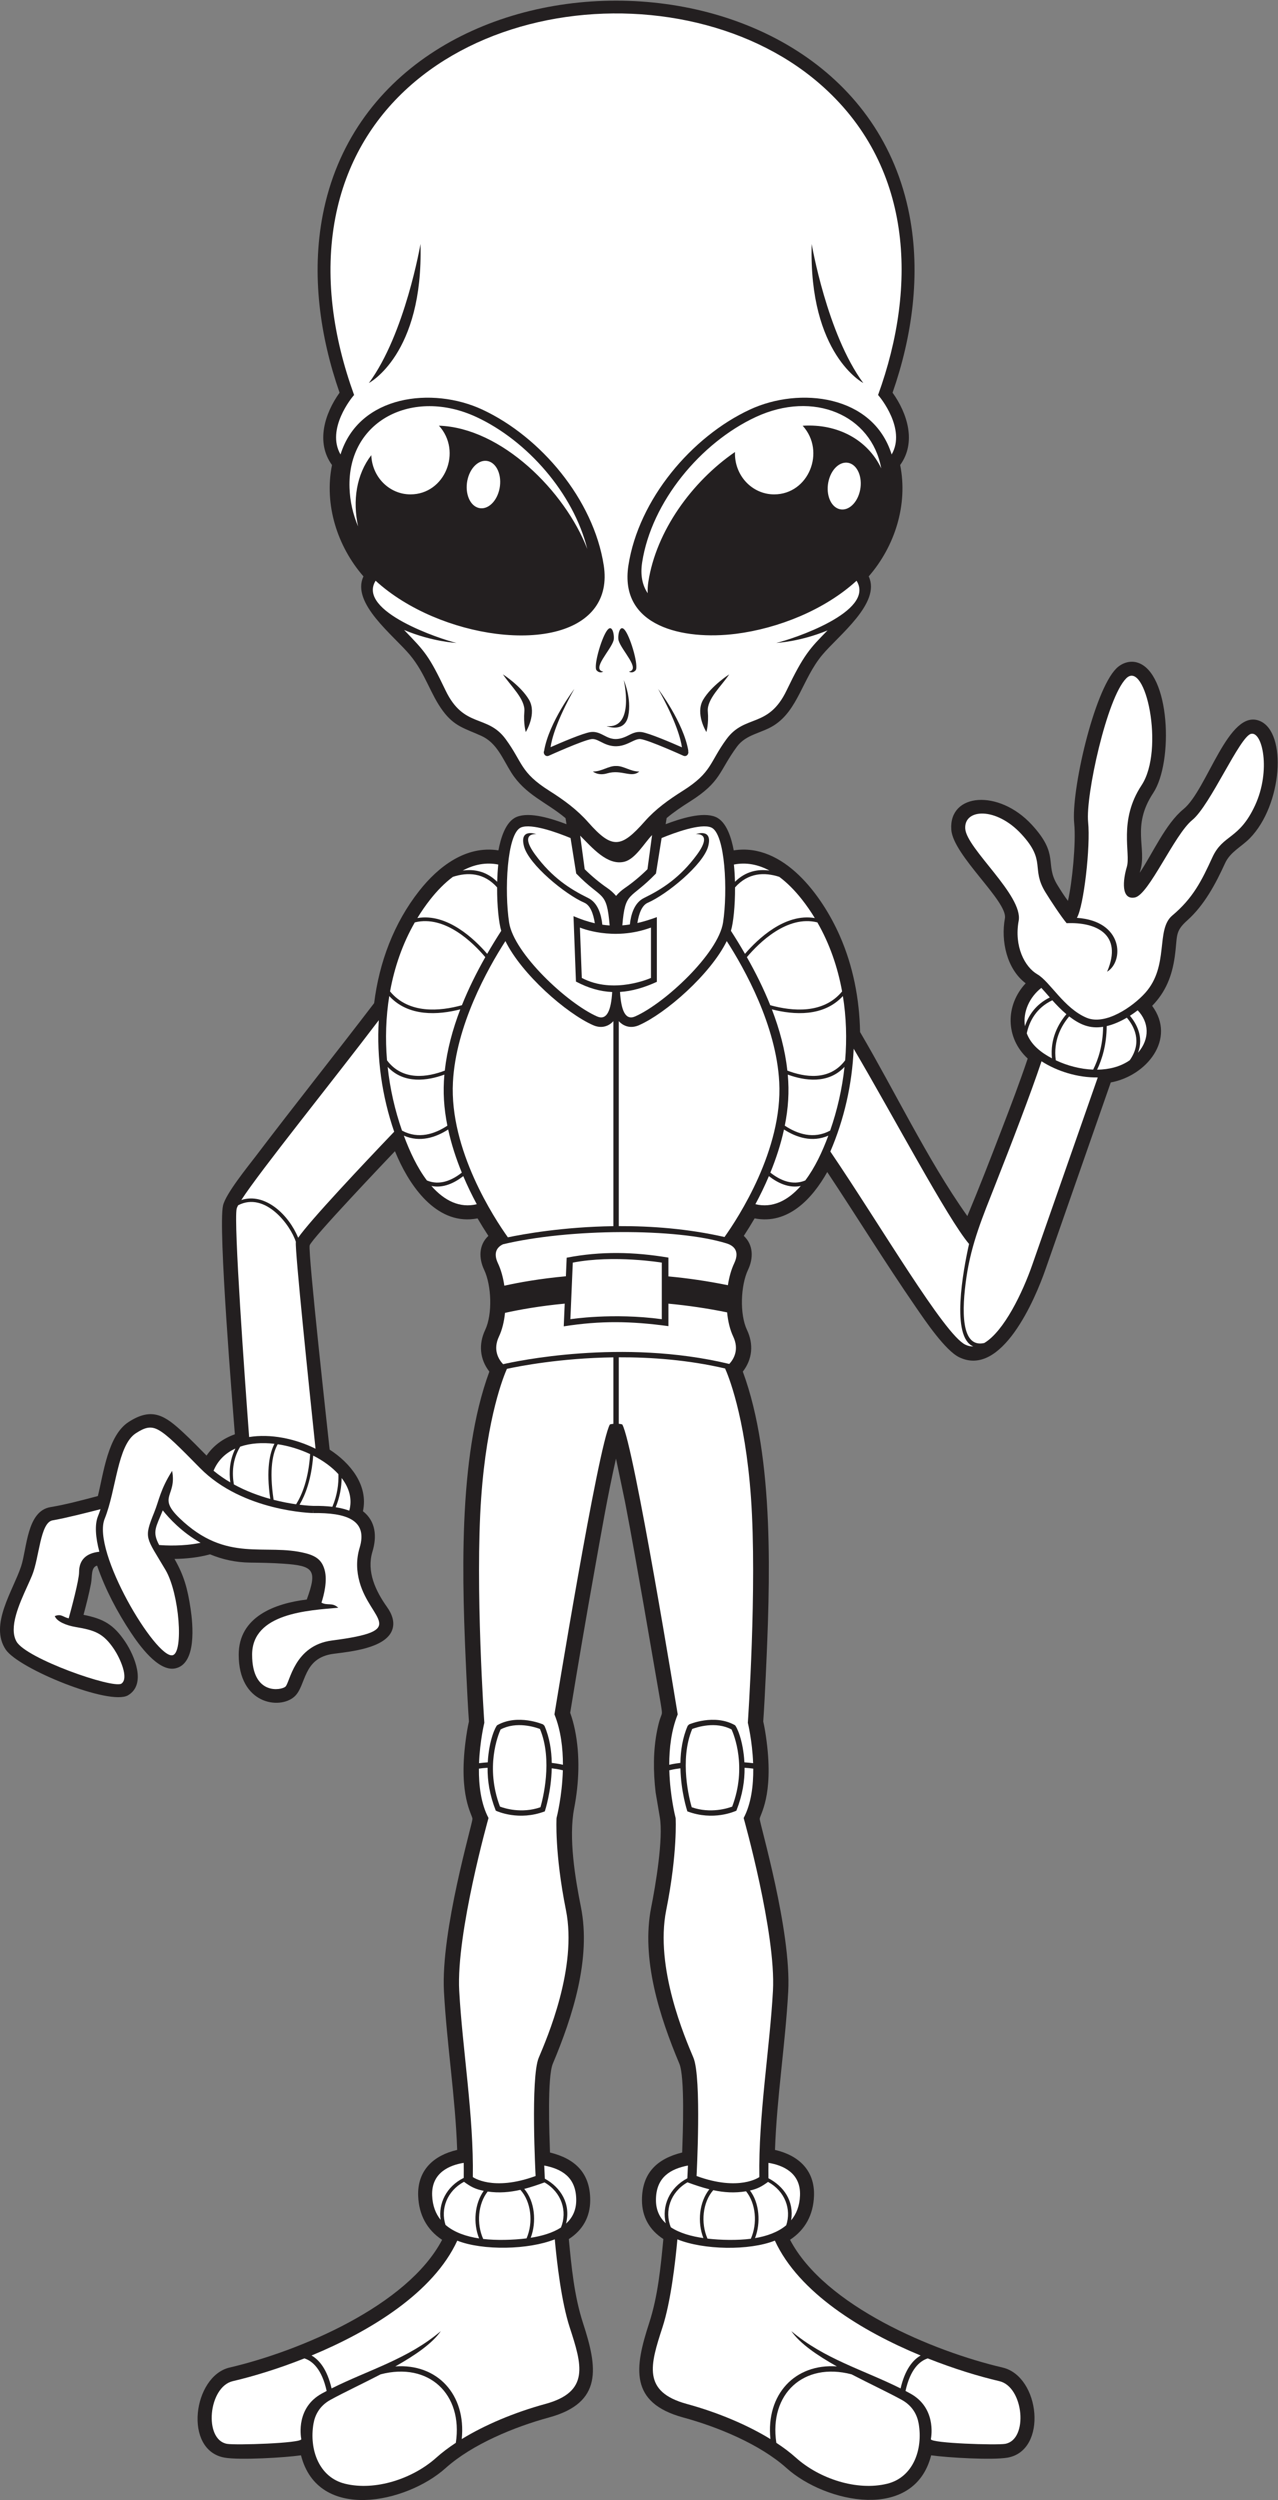
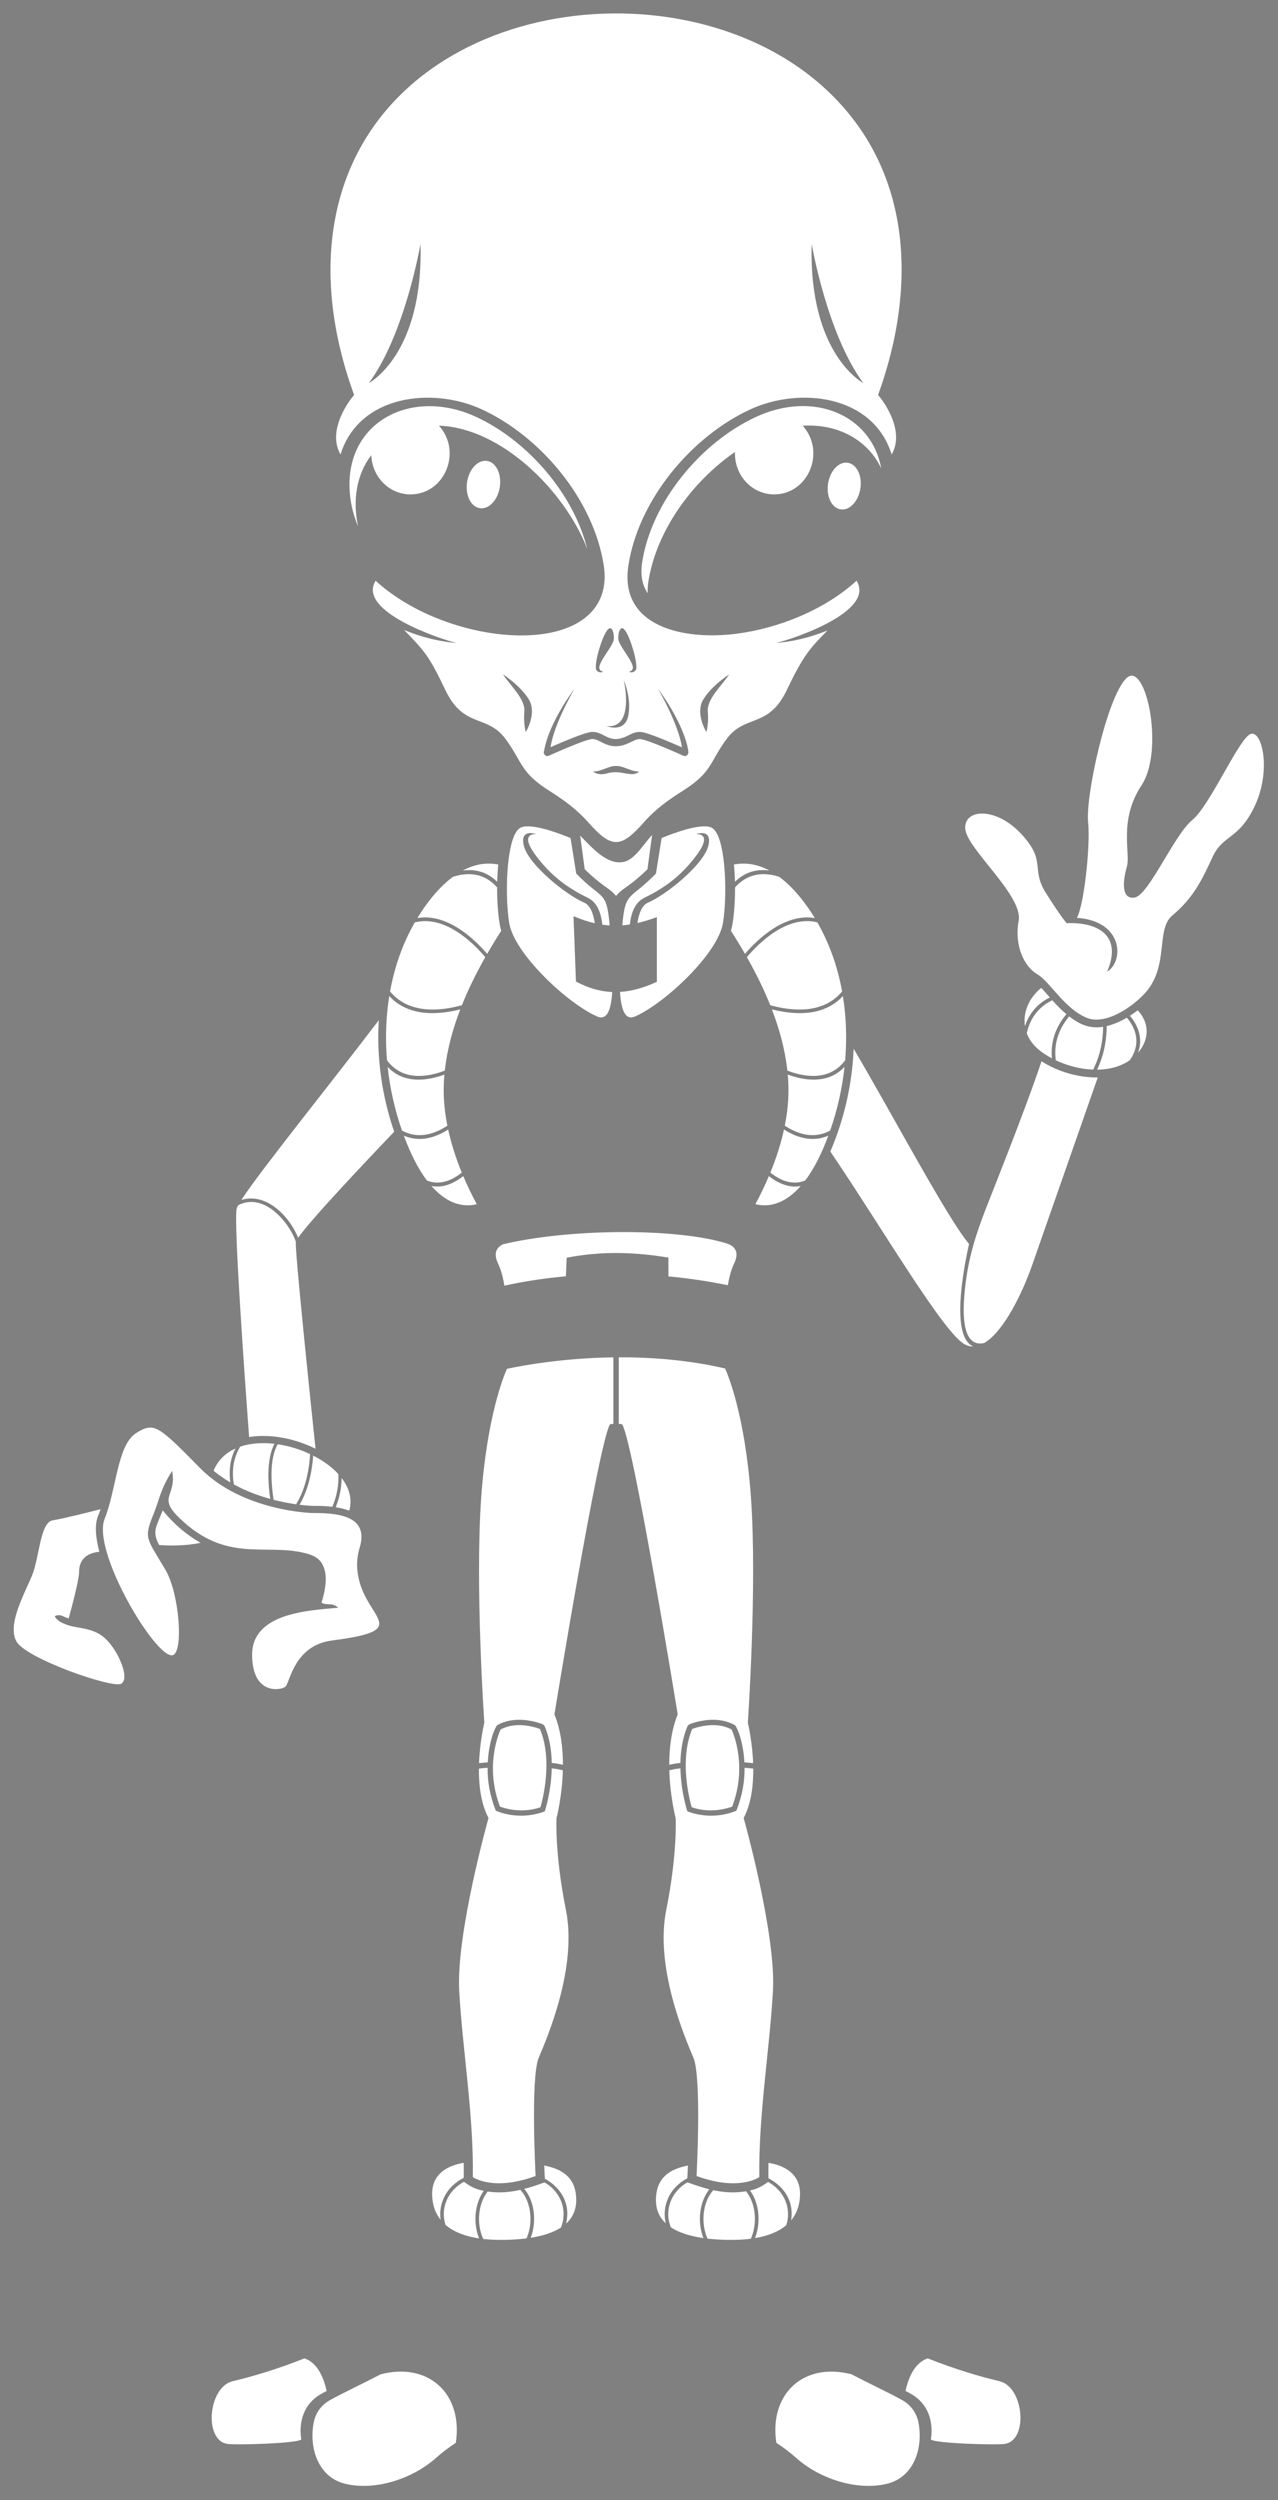
<svg xmlns="http://www.w3.org/2000/svg" viewBox="0 0 473.467 925.92" height="925.92" width="473.467" xml:space="preserve" id="svg2" version="1.1">
  <rect x="0" y="0" width="473.467" height="925.92" fill="#808080" stroke="none" />
  <defs id="defs6" />
  <g transform="matrix(1.333,0,0,-1.333,0,925.92)" id="g10">
    <g transform="scale(0.1)" id="g12">
-       <path id="path14" style="fill:#231f20;fill-opacity:1;fill-rule:evenodd;stroke:none" d="m 2501.79,5654.08 c 22.14,-109.61 -14.6,-225.9 -87.44,-309.39 35.01,-74.3 -84.88,-164.81 -129.55,-218.79 -54.66,-66.04 -67.05,-152.61 -133.67,-195.09 -34.82,-22.2 -77.56,-24.58 -103.11,-59.43 -50.41,-68.75 -43.2,-97.11 -130.86,-152.49 -22.28,-14.07 -44.22,-28.8 -64.43,-45.72 l -2.72,-17.03 c 39.42,14.97 102.14,35.45 138.69,20.22 31.39,-13.08 44.57,-61.19 50.53,-92.93 138.46,21.83 245.73,-126.01 294.73,-237.3 37.02,-84.08 54.76,-175.84 56.41,-267.49 49.3,-83.98 94.77,-170.11 141.94,-255.28 48.41,-87.36 98.28,-174.5 156.19,-256.01 33.38,79.75 64.57,160.39 95.58,241.09 25.03,65.14 49.94,130.38 72.17,196.54 -62.18,57.4 -62.56,148.22 -5.64,209.09 -52.86,40.11 -69.24,117.97 -57.73,180.52 8.64,46.84 -144.25,174.9 -149.03,246.51 -6.82,102.1 131.88,112.71 223.21,14.16 78.71,-84.92 35.51,-108.74 71.49,-167.63 8.92,-14.61 19,-30.48 29.56,-44.55 11.65,49.69 22.76,162.66 17.37,215.2 -9.06,88.38 54.38,367.92 116.98,430.51 15.21,15.21 37.48,22.82 58.41,16.51 91.59,-27.6 100.89,-276.57 44.22,-362.39 -61.45,-93.05 -17.05,-152.8 -36.05,-216.19 -0.53,-1.8 -1.04,-3.67 -1.52,-5.58 36.74,54.92 72,136.38 121.62,176.81 66.56,54.24 125.1,281.94 212.54,244.9 76.12,-32.24 62.2,-233.47 -28.04,-325.7 -23.26,-23.78 -54.45,-37.83 -68.89,-69.44 -26.2,-57.29 -57.54,-116.34 -105.02,-158.82 -35.67,-31.92 -26.53,-42.43 -34.82,-101 -7.57,-53.4 -25.05,-97.82 -62.78,-136.42 68.12,-92.44 -16.04,-194.75 -115.02,-212.84 l -181.5,-519.6 c -28.38,-81.62 -121.46,-301.27 -239.69,-243.96 -39.19,18.98 -95.28,102.6 -120.91,139.77 -84.82,123.06 -163.21,250.38 -245.91,374.86 -41.49,-74.13 -109.22,-146.85 -201.85,-128.71 -9.61,-16.49 -19.63,-32.71 -30.08,-48.68 26.86,-24.96 27.1,-61.97 11.85,-94.17 -20.62,-43.52 -23.68,-123.38 -2.91,-167.21 18.69,-39.5 15.12,-81.37 -11.64,-115.71 89.25,-241.63 75.6,-590.62 63.66,-847.22 -1.95,-41.66 -4.07,-83.32 -6.88,-124.95 4.05,-17.92 6.89,-36.11 9.26,-54.35 19.96,-153.44 -18.99,-205 -19.1,-216.23 -0.13,-13.13 88.45,-311.17 79.23,-479.75 -8.01,-147.01 -31.68,-292.77 -36.75,-439.958 65.49,-15.059 111.21,-56.754 108.41,-128.336 -2.03,-51.488 -23.87,-93.246 -66.58,-121.352 96.51,-184.273 398.52,-310.152 590.69,-355 104.46,-24.355 126.32,-230.894 13.6,-250.351 -42.12,-7.262 -166.44,0.019 -212.06,6.488 -47.45,-185.293 -293.4,-132.816 -401.84,-35.57 -74.25,66.562 -191.85,114.668 -287.39,140.722 -150.56,41.059 -134.83,138.867 -94.6,262.207 24.39,74.77 32.07,155.489 39.49,233.52 -38.47,25.039 -59.47,61.543 -59.47,108.18 0,75.609 42.38,115.214 111.8,132.265 1.81,52.735 7.74,209.745 -7.89,246.875 -55.2,131.1 -106.74,291.88 -78.12,434.89 11.51,57.54 34.15,190.52 23.77,250.25 l -11.56,68.54 c -6.69,57.38 -7.14,117.36 4.59,174.13 12.21,59.18 16.82,27.31 8.95,76.2 l -46.45,268.61 c -16.94,95.62 -33.49,191.72 -51.9,287.03 L 1712,2893.52 c -23.39,-103.31 -41.25,-207.81 -59.89,-312.06 -23.47,-131.24 -45.94,-262.62 -67.41,-394.2 5.5,-15.33 9.79,-31.08 13.08,-47.04 14.74,-71.38 11.65,-147.51 -2.11,-218.83 -15.74,-81.59 2.78,-193.45 18.91,-274.09 28.61,-143.01 -22.93,-303.79 -78.12,-434.89 -15.63,-37.13 -9.7,-194.14 -7.89,-246.875 69.43,-17.051 111.79,-56.656 111.79,-132.265 0,-46.739 -20.77,-83.258 -59.46,-108.243 7.42,-78.007 15.1,-158.687 39.48,-233.457 40.22,-123.34 55.95,-221.148 -94.59,-262.207 C 1430.25,203.309 1312.64,155.203 1238.4,88.641 1129.64,-8.879 883.938,-61.809 836.543,124.211 c -45.637,-6.469 -169.922,-13.75 -212.055,-6.488 -115.797,19.961 -87.879,226.679 13.61,250.351 192.129,44.824 494.052,170.664 590.612,354.848 -42.71,28.164 -64.48,70.039 -66.5,121.504 -2.8,71.582 42.92,113.277 108.4,128.336 -5.07,147.188 -28.73,292.948 -36.75,439.958 -9.19,168.34 79.39,466.88 79.24,479.73 -0.15,11.68 -39.08,62.6 -19.1,216.25 2.37,18.24 5.2,36.43 9.26,54.35 -2.81,41.63 -4.94,83.29 -6.88,124.95 -11.94,256.6 -25.59,605.59 63.65,847.22 -26.75,34.34 -30.33,76.21 -11.63,115.71 20.76,43.84 17.71,123.69 -2.91,167.22 -15.24,32.19 -15.02,69.2 11.85,94.16 -10.45,15.97 -20.48,32.19 -30.08,48.68 -108.31,-21.23 -182.71,81.37 -221.65,168.18 -2.73,6.1 -5.39,12.23 -7.97,18.4 -20.39,-21.48 -232.41,-243.99 -236.992,-261.64 -5.019,-19.37 51.625,-530.67 55.547,-567.48 57.438,-37.19 108.035,-98.87 92.535,-171.1 35.92,-28.2 39.04,-70.62 26.4,-112.3 -16.85,-55.62 8.86,-109.32 40.57,-154 13.56,-19.11 23.05,-42.66 13.51,-65.71 -20.25,-48.96 -115.944,-58.16 -161.823,-64.1 -87.637,-11.36 -75.321,-88.98 -109.367,-119.24 -41.418,-36.79 -154.614,-20.45 -154.614,116.64 0,105.66 100.696,142.66 189.196,153.34 30.484,83.36 18.625,93.83 -65.672,99.61 -30.907,2.13 -61.895,2.64 -92.864,3.01 -38.097,0.47 -75.211,8.34 -110.351,22.95 -31.699,-8.73 -65.731,-12.34 -98.742,-12.74 26.531,-46.38 36.332,-82.87 44.562,-137.28 6.688,-44.2 17.738,-154.92 -42.894,-166.98 -47.407,-9.42 -100.684,66.18 -122.832,99.52 -38.243,57.56 -71.422,120.66 -93.946,186.13 -17.617,-4.59 -13.101,-30.02 -16.965,-50.04 -5.628,-29.2 -13.031,-58.01 -20.718,-86.72 54.617,-10.81 83.523,-26.33 116.14,-75.25 25.071,-37.6 59.535,-117.52 7.598,-148.24 -50.535,-29.9 -304.477,73.59 -340.098,127.07 -45.84,68.8 20.27,163.18 42.797,230.97 16.387,49.32 15.703,153.73 81.539,164.69 44.539,7.42 88.203,19.39 131.852,30.82 15.769,63.38 27.812,168.61 85.547,205.84 65.59,42.33 101.547,17.48 152.511,-30.06 21.965,-20.48 42.981,-41.95 64.016,-63.38 19.164,28.23 46.508,47.7 78.645,59.16 -5.36,70.78 -46.985,574.42 -32.832,635.72 7.605,32.96 69.097,108.17 91.636,137.86 108.125,142.48 219.731,282.28 328.329,424.39 14.16,113.42 54.6,222.28 125.71,312.48 52.92,67.12 129.63,126.18 219.71,111.94 5.95,31.73 19.15,79.84 50.52,92.91 36.56,15.23 99.26,-5.25 138.69,-20.21 l -2.69,16.84 c -53.69,44.92 -111.47,64.3 -150.87,126.76 -23.94,37.96 -39.72,82.25 -83.41,101.96 -45.61,20.58 -74.47,25.99 -106.32,68.81 -35.5,47.72 -48.11,102.95 -91.5,155.38 -45.11,54.51 -164.673,144.19 -129.54,218.79 -72.847,83.49 -109.59,199.78 -87.441,309.39 -45.578,62.8 -20.383,143.16 21.086,201.05 -54.782,156.87 -78.551,329.24 -46.852,493.57 153.207,794.22 1477.407,794.22 1630.597,0 31.7,-164.33 7.93,-336.7 -46.85,-493.57 41.47,-57.89 66.66,-138.25 21.09,-201.05 v 0" />
      <path id="path16" style="fill:#ffffff;fill-opacity:1;fill-rule:evenodd;stroke:none" d="m 1632.26,5420.79 c -38.78,155.06 -166.61,300.75 -308.04,366.6 -176.61,82.24 -359.24,-9.67 -352.818,-196.89 1.266,-36.92 9.426,-73 23.828,-107 -15.589,71.6 -4.632,144.45 36.7,198.01 2.1,-60.55 50.04,-108.99 108.86,-108.99 95.77,0 144.3,119.38 79.1,190.89 173.84,-5.79 350.25,-181.7 412.37,-342.62 z m -271.71,242.8 c 23.95,-9.39 35.8,-45.55 26.44,-80.77 -9.35,-35.21 -36.36,-56.15 -60.31,-46.76 -23.97,9.39 -35.81,45.55 -26.47,80.76 9.36,35.21 36.37,56.15 60.34,46.77 z m 1002.49,-5.01 c 23.65,-9.27 35.35,-44.97 26.11,-79.74 -9.23,-34.75 -35.91,-55.43 -59.56,-46.16 -23.65,9.26 -35.35,44.97 -26.11,79.73 9.23,34.76 35.91,55.44 59.56,46.17 z m -132.21,104.66 c 64.98,-71.56 16.42,-190.72 -79.26,-190.72 -61.9,0 -111.32,53.44 -108.84,117.78 -120.52,-83.02 -219.08,-220.28 -240.8,-360.61 -1.76,-11.36 -2.33,-21.92 -1.84,-31.74 -14.52,21.54 -20.98,49.61 -15.37,85.81 26.09,168.48 162.91,332.56 315.56,403.63 161.11,75.02 321.8,5.72 348.93,-142.57 -37.73,79.76 -121.66,124.68 -218.38,118.42 v 0" />
      <path id="path18" style="fill:#ffffff;fill-opacity:1;fill-rule:evenodd;stroke:none" d="m 1585.71,4617.71 c -36.71,15.09 -108.77,41.47 -137.72,29.4 -39.63,-16.5 -46.24,-178.32 -33.03,-264.18 13.22,-85.86 161.82,-224.57 244.38,-260.89 27.69,-12.18 39.02,17.59 42.1,67.85 -32.84,1.36 -65.87,10.57 -100.74,29.03 l -6.79,181.71 c 20.68,-8.87 40.24,-15.42 59.26,-19.75 -4.28,27.67 -12.95,50.11 -29.13,57.09 -52.38,22.62 -154.77,105.96 -167.87,157.16 -13.1,51.19 34.53,33.33 34.53,33.33 0,0 -49.47,5.9 -3.03,-57.2 46.43,-63.1 95.89,-95.19 147.08,-120.19 26.87,-13.12 36.36,-45.91 39.3,-74.11 6.81,-1 13.58,-1.71 20.33,-2.14 -8.49,99.95 -20.47,69.24 -92.97,144.31 l -15.7,98.58 z m 253.08,0 c 36.71,15.08 108.77,41.47 137.73,29.4 39.63,-16.5 46.23,-178.32 33.02,-264.18 -13.2,-85.86 -161.81,-224.57 -244.38,-260.89 -27.59,-12.14 -38.86,17.81 -42.01,68.07 33.38,2.06 66.95,11.91 102.41,28.07 v 179.81 c -18.88,-6.99 -36.77,-12.5 -54.12,-16.43 4.31,27.35 12.97,49.49 29.03,56.41 52.38,22.62 154.76,105.96 167.86,157.16 13.1,51.19 -34.52,33.33 -34.52,33.33 0,0 49.46,5.9 3.03,-57.2 -46.43,-63.1 -95.89,-95.19 -147.1,-120.19 -26.67,-13.03 -36.21,-45.46 -39.23,-73.53 -7.02,-1.09 -13.97,-1.91 -20.89,-2.45 8.16,96.92 20.59,68.57 93.48,144.04 l 15.69,98.58 v 0" />
      <path id="path20" style="fill:#ffffff;fill-opacity:1;fill-rule:evenodd;stroke:none" d="m 1860.2,2027.53 c 2.02,-73.57 17.55,-132.62 17.55,-132.62 0,0 5.82,-95.98 -26.17,-255.94 -31.99,-159.96 52.35,-354.82 75.62,-410.08 23.26,-55.25 8.72,-328.648 8.72,-328.648 119.25,-43.609 174.5,-2.89 174.5,-2.89 -2.91,168.668 29.08,357.718 37.81,517.678 8.72,159.96 -81.43,479.88 -81.43,479.88 21.14,39.93 27.09,90.77 26.7,137.19 -7.31,1.01 -15.35,1.87 -24.11,2.44 0.29,-36.62 -5.41,-74.84 -22.81,-119.28 -4.76,-2.03 -64.1,-29.1 -136.25,-1.87 -1.06,3.34 -17.78,54.61 -19.24,119.63 -7.13,-0.82 -18.41,-2.45 -30.89,-5.49 z M 692.395,2953.41 c -12.192,163.94 -43.297,597.02 -34.622,634.63 0.493,2.14 1.879,5.28 4.082,9.34 75.188,38.91 145.739,-55.07 160.458,-101.78 -0.032,-0.17 -0.09,-0.35 -0.11,-0.5 -2.73,-21.82 36.16,-397.42 54.75,-574.19 -57.066,28.45 -125.824,42.09 -184.558,32.5 z m -21.719,658.55 c 52.426,81.18 250.726,326.5 382.114,499.66 -6.51,-104.76 8.97,-211.84 42.72,-309.89 -84.73,-88.68 -234.115,-246.97 -266.858,-294.6 -25.976,63.85 -92.07,126.42 -157.976,104.83 z m 1701.874,420.35 c 110.5,-187.58 261.64,-473.13 320.69,-542.4 -16.59,-74.06 -51.05,-259 11.9,-284.82 -7.45,-0.16 -14.89,1.38 -22.26,4.96 -58.69,28.46 -233.44,328 -375.15,536.68 38.13,88.52 60.75,186.84 64.82,285.58 z m 393.54,-378.03 c 44.02,111.63 98.56,253.16 128.6,343.18 43.86,-28.21 101.63,-45.9 156.29,-44.91 -58.86,-168.17 -157.91,-451.24 -182.09,-520.73 -26.55,-76.34 -78.46,-184.74 -133.48,-217.2 -65.37,-14.61 -62.7,92.38 -49.34,183.3 13.83,94.08 45.24,168.14 80.02,256.36 z m -1357.24,-511.4 c -8.15,-18.22 -55.57,-132.38 -71.5,-358.03 -17.45,-247.21 8.72,-625.29 8.72,-625.29 0,0 -12.39,-50.47 -14.7,-112.34 7.42,0.99 15.49,1.81 24.22,2.34 3.55,63.3 22.08,99.94 26.27,103.24 57.34,32.5 127.23,2.27 127.43,2.19 l 3.92,-3.89 c 14.4,-33.01 19.68,-69.17 20.25,-103.03 6.88,-0.76 18.19,-2.28 31.06,-5.25 0.02,45.77 -5.67,95.74 -23.59,140.02 0,0 122.16,750.35 154.15,805.61 2.66,0.8 6.03,1.36 9.67,1.69 v 184.7 c -147.25,-2.06 -262.32,-24.66 -295.9,-31.96 z M 1331.01,2032.1 c -0.4,-46.42 5.56,-97.26 26.7,-137.19 0,0 -90.16,-319.92 -81.44,-479.88 8.73,-159.96 40.72,-349.01 37.81,-517.678 0,0 55.26,-40.719 174.51,2.89 0,0 -14.55,273.398 8.72,328.648 23.26,55.26 107.61,250.12 75.62,410.08 -32,159.96 -26.18,255.94 -26.18,255.94 0,0 15.54,59.05 17.56,132.62 -12.48,3.04 -23.76,4.67 -30.89,5.49 -1.47,-65.02 -18.19,-116.29 -19.24,-119.63 -72.16,-27.23 -131.5,-0.16 -136.27,1.87 -17.39,44.44 -23.09,82.66 -22.8,119.28 -8.76,-0.57 -16.8,-1.4 -24.1,-2.44 z m 388.74,958.12 c 3.74,-0.31 7.14,-0.92 9.68,-1.77 31.99,-55.26 154.14,-805.61 154.14,-805.61 -17.92,-44.28 -23.61,-94.25 -23.58,-140.02 12.86,2.97 24.17,4.49 31.06,5.25 0.56,33.86 5.84,70.02 20.24,103.03 l 3.92,3.89 c 0.21,0.08 70.09,30.31 127.43,-2.19 4.2,-3.3 22.72,-39.94 26.28,-103.24 8.72,-0.53 16.79,-1.35 24.22,-2.34 -2.32,61.87 -14.71,112.34 -14.71,112.34 0,0 26.18,378.08 8.73,625.29 -16.27,230.39 -65.35,344.55 -71.96,359.04 -102.39,23.79 -204.56,31.45 -295.45,31.08 v -184.75 0" />
      <path id="path22" style="fill:#ffffff;fill-opacity:1;fill-rule:evenodd;stroke:none" d="m 1391.27,2140.91 c -6.64,-14.67 -43.35,-104.49 -1.69,-214.26 12.04,-4.57 59.96,-20.14 112.51,-1.77 6.04,20.81 34.85,130.58 -1.41,217.43 -12.47,4.73 -65.17,22.23 -109.41,-1.4 z m 641.96,0 c 6.63,-14.67 43.35,-104.49 1.69,-214.26 -12.04,-4.57 -59.95,-20.14 -112.51,-1.77 -6.04,20.81 -34.85,130.58 1.41,217.43 12.47,4.73 65.18,22.23 109.41,-1.4 v 0" />
      <path id="path24" style="fill:#ffffff;fill-opacity:1;fill-rule:evenodd;stroke:none" d="m 1572.75,3400.09 2.2,51.6 c 95.39,18.48 187.12,16.22 282.76,0.27 v -52.23 c 52.64,-4.89 107.95,-12.77 165.29,-24.47 3.45,22.52 9.38,43.67 17.63,61.08 17.17,36.25 -4.5,49.91 -21.39,55.12 -139.29,43.02 -436.79,41.51 -621.14,-2.44 -16.46,-7.57 -27.97,-23.65 -14.22,-52.68 8.41,-17.75 14.41,-39.4 17.82,-62.42 40.33,8.94 98.71,19.56 171.05,26.17 v 0" />
-       <path id="path26" style="fill:#ffffff;fill-opacity:1;fill-rule:evenodd;stroke:none" d="m 1404.66,4331.37 c -49.99,-77.74 -137.57,-234.8 -145.84,-391.9 -9.92,-188.57 115.61,-379.23 152.7,-431.17 40.23,8.44 152.13,29.05 293.23,31.01 v 569.67 c -14.3,-15.72 -34.71,-20.75 -56.14,-11.32 -74.71,32.87 -198.71,141.61 -243.95,233.71 z m 315.09,-791.92 c 90.45,0.39 191.97,-7.11 293.86,-30.27 37.85,53.18 161.94,242.77 152.07,430.29 -8.27,157.1 -95.84,314.16 -145.84,391.9 -45.24,-92.1 -169.23,-200.84 -243.95,-233.71 -21.42,-9.43 -41.84,-4.4 -56.14,11.32 v -569.53 0" />
-       <path id="path28" style="fill:#ffffff;fill-opacity:1;fill-rule:evenodd;stroke:none" d="m 1585.23,3280.81 c 0,0 117.77,18.49 254.05,0 v 157.23 c 0,0 -132.92,22.17 -247.33,0 l -6.72,-157.23 z m 26.5,1088.17 c 0,0 91.54,-39.23 197.47,0 v -139.92 c 0,0 -103.32,-47.07 -192.23,0 l -5.24,139.92 z m -44.94,-1108.03 2.7,63.12 c -70.09,-6.6 -126.71,-16.93 -165.94,-25.64 -2.45,-24.26 -7.96,-47.11 -16.76,-65.69 -17.47,-36.87 -1.26,-63.38 11.45,-76.93 31.88,7.37 330.69,72.44 628.65,0.66 12.61,13.77 28,40 10.82,76.27 -8.96,18.93 -14.52,42.29 -16.89,67.06 -56.57,11.54 -111.15,19.31 -163.11,24.19 v -62.46 c -104.19,14.12 -188.25,15.53 -290.92,-0.58 v 0" />
      <path id="path30" style="fill:#ffffff;fill-opacity:1;fill-rule:evenodd;stroke:none" d="m 2516.65,303.055 c 4.41,-2.301 8.82,-4.668 13.21,-7.071 70.85,-38.847 59.45,-115.371 57.25,-127.011 0.67,-11.27 182.57,-17.032 206.3,-12.926 65.59,11.305 52.03,158.34 -15.84,174.176 -55.75,12.992 -125.78,34.164 -199.1,63.285 -22.53,-7.328 -48.4,-29.828 -61.82,-90.453 z M 1266.86,158.918 c -20.5,-13.457 -38.81,-27.348 -54.42,-41.328 -65.6,-58.813 -169.65,-92.754 -253.346,-72.387 -72.778,17.695 -100.11,95.606 -87.828,166.934 3.836,22.304 15.625,48.926 47.39,66.347 37.836,20.743 88.914,44.59 139.234,70.762 133.15,34.809 229.45,-54.355 208.97,-190.328 z M 907.852,303.055 c -4.414,-2.301 -8.821,-4.668 -13.204,-7.071 -70.859,-38.847 -59.453,-115.371 -57.261,-127.011 -0.668,-11.27 -182.563,-17.032 -206.293,-12.926 -65.594,11.305 -52.028,158.34 15.836,174.176 55.746,13.007 125.785,34.164 199.109,63.285 22.531,-7.328 48.402,-29.828 61.813,-90.453 z M 2157.64,158.918 c 20.5,-13.457 38.82,-27.348 54.42,-41.328 65.6,-58.813 169.66,-92.754 253.35,-72.387 72.77,17.695 100.11,95.606 87.83,166.934 -3.85,22.304 -15.63,48.926 -47.39,66.347 -37.84,20.743 -88.92,44.59 -139.23,70.762 -133.15,34.809 -229.46,-54.355 -208.98,-190.328 v 0" />
-       <path id="path32" style="fill:#ffffff;fill-opacity:1;fill-rule:evenodd;stroke:none" d="m 1882.64,724.266 c -5.64,-62.5 -18.26,-173.336 -41.55,-244.746 -33.93,-104.059 -56.56,-178.711 67.86,-212.633 87.1,-23.774 168.67,-58.617 232.27,-97.563 -12.7,124.278 68.36,210.18 184.63,201.895 -54.14,30.39 -102.67,63.418 -126.51,98.105 91.68,-77.793 200.09,-107.461 303.6,-159.258 12.37,52.832 34.03,79.067 55.74,91.446 -163.68,67.754 -338.69,174.687 -405.12,319.218 -71.95,-28.511 -198.89,-25.859 -270.92,3.536 z m -340.78,0.121 c 5.62,-62.485 18.26,-173.418 41.56,-244.867 33.93,-104.059 56.54,-178.711 -67.86,-212.633 -87.12,-23.774 -168.67,-58.617 -232.27,-97.563 12.69,124.278 -68.37,210.18 -184.64,201.895 54.15,30.39 102.67,63.418 126.52,98.105 -91.69,-77.793 -200.11,-107.461 -303.607,-159.258 -12.368,52.832 -34.036,79.067 -55.747,91.446 163.634,67.734 338.584,174.629 405.064,319.082 70.94,-28.028 198.51,-25.449 270.98,3.793 v 0" />
      <path id="path34" style="fill:#ffffff;fill-opacity:1;fill-rule:evenodd;stroke:none" d="m 1325.06,3600.3 c -46.78,-11.33 -89.63,9.22 -126.12,50.75 32.78,-6.82 63.76,7.98 88.58,27.31 11.32,-26.7 23.98,-52.82 37.54,-78.06 z M 1288.75,936.805 c -38.27,-6.231 -90.2,-26.524 -87.69,-90.86 1.11,-28.281 9.82,-50.39 23.59,-67.539 -6.72,45.157 15.63,92.539 64.16,116.621 0.15,14.121 0.13,28.047 -0.06,41.778 z m -50.61,-172.34 c 24.39,-21.117 58.18,-32.348 93.38,-37.641 -17.12,43.028 -12.41,96.563 12.87,132.207 -23.23,4.629 -35.91,11.231 -54.88,25.117 -47.31,-25.507 -65.53,-75.527 -51.37,-119.683 z m 104.84,-39.16 c 35.9,-4.145 83.54,-3.071 120.45,1.675 19.17,44.106 12.81,101.836 -17.13,134.825 -29.41,-6.676 -59.38,-9.434 -90.89,-4.688 -26.86,-34.023 -31.6,-89.527 -12.43,-131.812 z m 132,3.316 c 30.98,4.902 61.02,13.559 84.04,28.477 18.42,44.922 1.97,97.914 -45.68,125.371 -18.77,-6.832 -37.48,-13.184 -56.35,-18.067 29.54,-34.414 34.65,-92.011 17.99,-135.781 z m 98.18,39.317 c 17.45,15.824 28.32,37.011 28.32,65.332 0,64.96 -42.02,86.914 -88.88,96.093 0.59,-14.55 1.17,-27.05 1.63,-36.558 44.32,-24.297 72.8,-69.653 58.93,-124.867 z m 562.59,168.867 c 38.27,-6.231 90.22,-26.524 87.69,-90.86 -1.14,-29.004 -10.26,-51.48 -24.64,-68.808 8.62,54.277 -20.92,94.574 -63.09,116.894 -0.16,14.477 -0.14,28.731 0.04,42.774 z m 49.37,-173.399 c -23.02,-19.375 -54.1,-30.215 -86.75,-35.738 16.4,42.066 12.38,97.793 -13.99,132.262 20.43,4.55 32.66,11.093 50.22,23.925 47.3,-25.8 65.26,-76.191 50.52,-120.449 z m -98.39,-37.476 c -36.05,-4.731 -83.28,-3.91 -120.45,0.41 -19.34,43.765 -13.34,101.265 16.04,134.547 30.06,-6.422 59.02,-8.399 91.16,-3.067 27.21,-33.789 32.21,-89.375 13.25,-131.89 z m -131.85,1.89 c -33.42,4.809 -66.14,13.813 -90.62,30.102 -17.94,44.84 -1.29,97.516 46.35,124.762 20.26,-7.403 40.43,-14.215 60.83,-19.278 -27.92,-35.269 -33.92,-90.918 -16.56,-135.586 z m -104.6,41.075 c -16.83,15.722 -27.25,36.621 -27.25,64.375 0,64.96 42.02,86.914 88.87,96.093 -0.56,-14.019 -1.12,-26.109 -1.58,-35.468 -50.33,-26.172 -71.47,-77.809 -60.04,-125 z M 2894.11,4201.34 c -33.34,-26.1 -51.47,-67.16 -45.57,-106.45 10,30.29 30.17,60.62 69.13,79.91 -8.52,9.69 -16.32,18.83 -23.56,26.54 z m -40.48,-126.16 c 11.92,-31.93 38.94,-53.13 69.96,-69.59 -5.29,54.55 17.62,95.96 40.19,122.73 -14.57,12.15 -27.51,25.68 -39.16,38.64 -44.67,-21.35 -63.64,-58.01 -70.99,-91.78 z m 80.69,-74.96 c 31.62,-14.95 68.17,-24.63 103.83,-25.99 13.78,27.36 27.12,67.11 27.63,118.98 -37.68,-6.07 -65.35,6.77 -94.24,28.9 -22.11,-26.21 -44.64,-67.36 -37.22,-121.89 z m 114.8,-26.15 c 33.19,0.36 65.06,8.31 90.81,26.32 36.46,51.83 10.52,96.31 -8.16,118.21 -17.84,-10.49 -36.96,-18.93 -56.01,-23.42 -0.21,-51.91 -12.9,-92.4 -26.64,-121.11 z m 113.59,46.91 c 33.74,39.2 30.79,84.94 -0.78,118.06 -6.84,-5.29 -14.05,-10.39 -21.54,-15.17 17.3,-20.59 39.41,-58.15 22.32,-102.89 z m -1976.17,-354.7 c -27.15,35.87 -47.63,80.09 -64.18,124.59 45.11,-19.76 88.89,-4.95 123.22,17.06 8.82,-40.47 21.88,-80.73 37.89,-119.83 -26.76,-21.13 -61.24,-36.76 -96.93,-21.82 z m -69.23,138.56 c -19.81,56.58 -33.4,116.39 -39.93,177.06 45.84,-48.83 111.57,-38.3 157.68,-21.51 -4.33,-48.2 -1.4,-93.03 8.31,-141.84 -34.74,-22.95 -80.07,-38.55 -126.06,-13.71 z m -41.69,195.2 c -5.03,59.69 -3.18,119.98 6.27,178.61 53.62,-58.24 136.22,-52.58 197.36,-36.93 -21.23,-55.3 -36.7,-112.42 -43.07,-170.23 -46.61,-17.78 -116.59,-30.23 -160.56,28.55 z m 8.48,191.44 c 12.23,67.55 34.77,132.66 68.76,191.88 83.84,20.74 161.91,-56.48 195.87,-96.61 -24.23,-42.74 -46.55,-87.48 -64.98,-133.56 -61.12,-16.85 -147.42,-24.98 -199.65,38.29 z m 75.85,203.85 c 10.95,17.99 22.98,35.4 36.16,52.11 19.09,24.22 40.07,45.69 62.54,62.41 41.23,13.37 86.34,11.91 122.95,-29.24 -0.24,-51.84 4.88,-99.38 11.48,-120.65 -13.33,-20.74 -26.45,-42.11 -39.1,-64.02 -35.18,40.84 -110.88,113.6 -194.03,99.39 z m 126.02,132.01 c 30.92,16.57 64.14,23.65 98.82,16.72 -1.6,-15.77 -2.54,-31.97 -2.95,-47.96 -29.26,28.9 -62.95,35.81 -95.87,31.24 z m 813.47,-927.04 c 46.79,-11.33 89.63,9.22 126.13,50.75 -32.79,-6.82 -63.77,7.98 -88.6,27.31 -11.31,-26.7 -23.96,-52.82 -37.53,-78.06 z m 138.53,65.98 c 27.14,35.86 47.64,80.1 64.18,124.59 -45.11,-19.76 -88.91,-4.96 -123.22,17.06 -8.82,-40.48 -21.88,-80.73 -37.89,-119.84 26.75,-21.13 61.23,-36.75 96.93,-21.81 z m 69.23,138.56 c 19.81,56.59 33.4,116.39 39.93,177.06 -45.84,-48.83 -111.57,-38.3 -157.69,-21.51 4.34,-48.2 1.4,-93.03 -8.31,-141.84 34.74,-22.96 80.07,-38.55 126.07,-13.71 z m 41.69,195.21 c 5.03,59.68 3.18,119.97 -6.28,178.6 -53.61,-58.24 -136.22,-52.58 -197.36,-36.93 21.23,-55.3 36.7,-112.42 43.08,-170.23 46.6,-17.78 116.59,-30.23 160.56,28.56 z m -8.48,191.43 c -12.25,67.55 -34.77,132.66 -68.77,191.88 -83.83,20.75 -161.91,-56.48 -195.86,-96.61 24.23,-42.74 46.54,-87.48 64.98,-133.56 61.12,-16.84 147.42,-24.98 199.65,38.29 z m -75.86,203.85 c -10.94,17.99 -22.97,35.4 -36.15,52.11 -19.09,24.22 -40.08,45.69 -62.55,62.41 -41.23,13.37 -86.34,11.91 -122.95,-29.24 0.25,-51.84 -4.87,-99.38 -11.47,-120.65 13.33,-20.74 26.44,-42.1 39.09,-64.02 35.18,40.84 110.89,113.6 194.03,99.39 z m -126.01,132.01 c -30.92,16.57 -64.14,23.65 -98.82,16.72 1.6,-15.77 2.54,-31.96 2.95,-47.96 29.26,28.91 62.94,35.81 95.87,31.24 v 0" />
      <path id="path36" style="fill:#ffffff;fill-opacity:1;fill-rule:nonzero;stroke:none" d="m 870.328,2762.12 c 20.067,0.27 37.793,-0.61 53.395,-2.5 13.726,32.22 17.656,63.43 16.84,90.62 -18.196,20.02 -42.571,37.62 -70.11,51.6 -4.828,-66.29 -22.156,-109.84 -37.902,-136.54 22.082,-2.75 36.262,-3.14 37.777,-3.18 z m 62.645,-3.77 c 14.523,-2.26 27.023,-5.49 37.695,-9.55 9.09,32.33 -0.262,63.46 -21.16,90.76 -0.383,-24.98 -4.813,-52.7 -16.535,-81.21 z m -71.032,147.66 c -28.203,13.26 -59.238,22.81 -90.078,27.4 -13.351,-23.07 -24.484,-68.23 -11.398,-154.44 23.473,-6.03 44.918,-9.92 62.515,-12.4 15.864,25.43 34.465,69.41 38.961,139.44 z m -99.171,28.61 c -33.676,3.94 -66.723,1.84 -95.157,-7.85 -22.023,-36.35 -22.867,-74.67 -17.636,-105 34.023,-18.66 69.199,-31.51 101.179,-40.31 -11.992,82.24 -1.468,128.06 11.614,153.16 z m -108.571,-13.16 c -26.836,-12.19 -48.414,-32.19 -60.66,-61.62 14.859,-12.31 30.539,-23.05 46.566,-32.46 -3.835,27.98 -2.312,61.46 14.094,94.08 v 0" />
      <path id="path38" style="fill:#ffffff;fill-opacity:1;fill-rule:evenodd;stroke:none" d="m 3019.95,4118.36 c -63.1,26.44 -101.59,100.29 -136.85,120.7 -35.28,20.42 -64.96,77.96 -51.97,148.49 12.99,70.53 -144.78,200.45 -148.49,256.13 -3.71,55.69 85.38,61.26 155.91,-14.85 70.53,-76.1 25.98,-94.65 66.81,-161.47 14.04,-22.97 43.7,-67.95 59.07,-86.25 80.52,3.56 157.46,-29.84 112.46,-134.88 47.3,28.23 46.15,141 -83.98,149.72 19.18,32.1 38.18,198.64 31.24,266.3 -7.42,72.38 51.98,345.22 105.8,399.05 53.83,53.82 107.65,-198.6 42.69,-296.97 -64.96,-98.37 -29.7,-189.32 -40.83,-226.44 -11.13,-37.12 -16.71,-92.81 22.27,-85.38 38.98,7.42 109.51,174.47 159.62,215.3 50.12,40.83 131.78,232.01 163.33,239.44 31.56,7.42 55.68,-102.09 11.15,-198.61 -44.55,-96.51 -89.1,-79.81 -118.79,-144.77 -29.7,-64.96 -53.83,-113.22 -111.37,-161.47 -46.75,-39.22 -7.74,-139.69 -75.08,-214.82 -34.72,-38.72 -110.71,-91.13 -162.99,-69.22 z m -1220.47,412.71 12.82,94.92 c -21.7,-22.1 -46.24,-66.6 -77.13,-74.12 -47.36,-11.52 -89.78,39.63 -122.7,72.43 l 12.55,-93.23 c 18.87,-18.75 41.51,-37.66 62.85,-52.22 9.1,-6.21 17.34,-13.62 24.38,-21.94 7.03,8.32 15.28,15.73 24.38,21.94 21.34,14.56 43.98,33.47 62.85,52.22 z M 946.383,5683.39 c 51.43,165.66 255.807,189.13 394.167,124.7 161.87,-75.38 309,-249.29 337.42,-432.82 14.57,-94.11 -35.99,-156.47 -126.25,-181.81 -49.36,-13.87 -109.18,-16.29 -171.88,-8.41 v -0.03 c -118.24,14.86 -247.33,66.59 -335.9,147.54 -53.139,-85.12 182.41,-163.09 224.62,-172.72 0,0 -66.75,2.92 -145.56,36.02 59.06,-61.04 68.88,-71.23 115.25,-167.84 51.15,-106.57 115.76,-65.46 167.1,-135.48 47.67,-65.01 39.94,-92.14 121.08,-143.38 40.93,-25.86 77.2,-52.4 108.55,-87.87 66.11,-74.77 91.04,-71.94 156.76,2.51 30.64,34.72 66.46,60.17 106.33,85.36 81.16,51.25 73.41,78.36 121.08,143.38 51.35,70.02 115.95,28.91 167.1,135.48 47.58,99.13 64.17,116.04 113.73,166.57 -77.46,-31.91 -142.49,-34.75 -142.49,-34.75 44.7,10.2 276.58,86.98 223.08,172.72 -88.58,-80.95 -217.67,-132.68 -335.9,-147.54 l -0.01,0.03 c -144.97,-18.23 -324.55,19.63 -298.13,190.22 28.43,183.53 175.55,357.44 337.42,432.82 138.36,64.43 342.74,40.96 394.18,-124.7 41.11,71.32 -33.88,160.65 -34.11,160.93 l -3.62,4.39 c 110.61,304.92 96.34,641.16 -163.24,865.54 -405.62,350.62 -1229.29,227.82 -1345.047,-372.3 -31,-160.74 -7.148,-330.21 51.989,-493.24 l -3.618,-4.39 c -0.23,-0.28 -75.218,-89.61 -34.101,-160.93 z m 579.007,-836.97 c -9.51,-4.28 -16.68,6.19 -13.2,13.34 v 0 c 13.35,79.62 83.98,172.21 83.98,172.21 -50.01,-89.39 -62.85,-139.56 -66.03,-161.87 27.48,12.12 90.57,39.23 111.23,42.01 37.99,5.13 48.73,-37.81 103.81,-9.82 11.57,5.88 22.92,11.85 37.95,9.82 20.89,-2.81 85.08,-30.45 112.1,-42.38 -3.1,22.11 -15.8,72.34 -66.1,162.24 0,0 70.64,-92.59 83.98,-172.21 l -0.72,-0.17 c 3.29,-7.14 -3.84,-17.42 -13.27,-13.17 -0.27,0.12 -94.9,43 -118.65,46.2 -22.34,3.01 -49.65,-35.94 -101.4,-12.19 -13.51,6.2 -23.98,13.68 -35.04,12.19 -23.75,-3.19 -118.37,-46.08 -118.64,-46.2 z M 1168.63,6268.3 c 0,0 -42.56,-249.89 -143.44,-386.39 0,0 152.14,78.98 143.44,386.39 z m 1087.24,0 c 0,0 42.56,-249.89 143.45,-386.39 0,0 -152.15,78.97 -143.45,386.39 z M 1647.73,4802.61 c 23.74,-0.73 43.64,16.02 64.52,15.28 20.88,0.74 40.78,-16.01 64.52,-15.28 -22,-19.41 -49.29,6.75 -89.46,-5.25 -25.12,-7.51 -39.58,5.25 -39.58,5.25 z m -249.92,269.87 c 0,0 49.59,-31.7 72.4,-70.44 22.81,-38.75 -8.92,-89.82 -8.92,-89.82 0,0 -6.95,22.9 -3.98,57.24 2.98,34.33 -38.67,71.32 -59.5,103.02 z m 628.88,0 c 0,0 -49.59,-31.7 -72.39,-70.44 -22.82,-38.75 8.92,-89.82 8.92,-89.82 0,0 6.95,22.9 3.97,57.24 -2.98,34.33 38.68,71.32 59.5,103.02 z m -350.23,7.61 c 0,0 -9.16,-6.52 -18.37,3.52 -9.22,10.02 11.92,85.65 28.1,109.5 16.19,23.85 22.35,-14.9 19.13,-26.29 -7.74,-27.46 -62.5,-80.3 -28.86,-86.73 z m 71.59,0 c 0,0 9.15,-6.52 18.36,3.51 9.22,10.03 -11.92,85.66 -28.09,109.51 -16.19,23.85 -22.35,-14.9 -19.14,-26.29 7.73,-27.44 62.5,-80.3 28.87,-86.73 z m -62.16,-151.41 c 0,0 49.99,-20.12 60.15,28.34 10.15,48.47 -12.5,99.68 -12.5,99.68 0,0 32.02,-136.25 -47.65,-128.02 z M 499.117,2727.9 c 130.938,-126.27 237.852,-68.34 350.906,-97.52 33.082,-8.54 45.457,-22.74 52.04,-45.78 8.628,-30.24 -1.918,-70.76 -8.61,-91.35 16.813,-9.08 29.938,1.59 46.606,-14.1 -82.637,-7.36 -239.371,-14.67 -239.371,-130.51 0,-113.59 81,-99.08 92.57,-88.79 12.754,11.33 23.597,114.58 129.41,128.29 216.612,28.08 106.842,54.97 76.785,161.87 -8.816,31.37 -9.773,63.3 0.078,95.84 23.799,78.54 -39.597,97.58 -129.179,96.35 l -0.114,9.96 -0.238,-9.96 c -0.559,0.02 -194.684,3.78 -314.141,125.14 -57.695,58.61 -90.664,92.05 -115.234,105.64 -21.625,11.97 -37.664,7.34 -62.922,-8.95 -51.723,-33.35 -54.5,-157.79 -86.836,-237.79 -36.508,-90.33 142.078,-388.38 188.574,-379.12 31.465,6.25 19.321,171.29 -19.468,237.07 -54.426,92.3 -61.129,86.19 -31.383,159.88 13.969,34.59 16.629,62.91 49.777,115.43 13.59,-71.31 -42.222,-70.87 20.75,-131.6 z m -56.769,-74.49 c 15.832,-1.31 65.804,-4.2 115.125,6.13 -52.469,29.51 -88.274,68.98 -105.125,90.14 -18.469,-46.29 -30.219,-58.89 -10,-96.27 z m -166.239,-18.68 c -10.605,39.95 -13.343,75.2 -3.754,98.93 2.532,6.27 4.875,12.72 7.059,19.32 -31.848,-8.26 -99.551,-25.43 -133.137,-31.02 -34.832,-5.82 -36.843,-103.92 -57.211,-153.14 -3.953,-9.55 -8.336,-19.22 -12.98,-29.5 C 53.258,2488.93 23.777,2423.86 45.945,2385.07 72.875,2337.94 311.82,2254.09 337.188,2268.09 v 0.02 c 22.332,14.93 -4.407,72.17 -19.883,95.4 -30.508,45.76 -54.926,53.2 -107.594,62.18 -24.863,4.24 -51.559,14.77 -57.508,30.26 18.363,7.01 21.957,-2.31 38.719,-6.37 7.422,26.97 28.859,106.7 28.859,128.6 0,34.82 20.805,52.8 56.328,56.55 v 0" />
    </g>
  </g>
</svg>